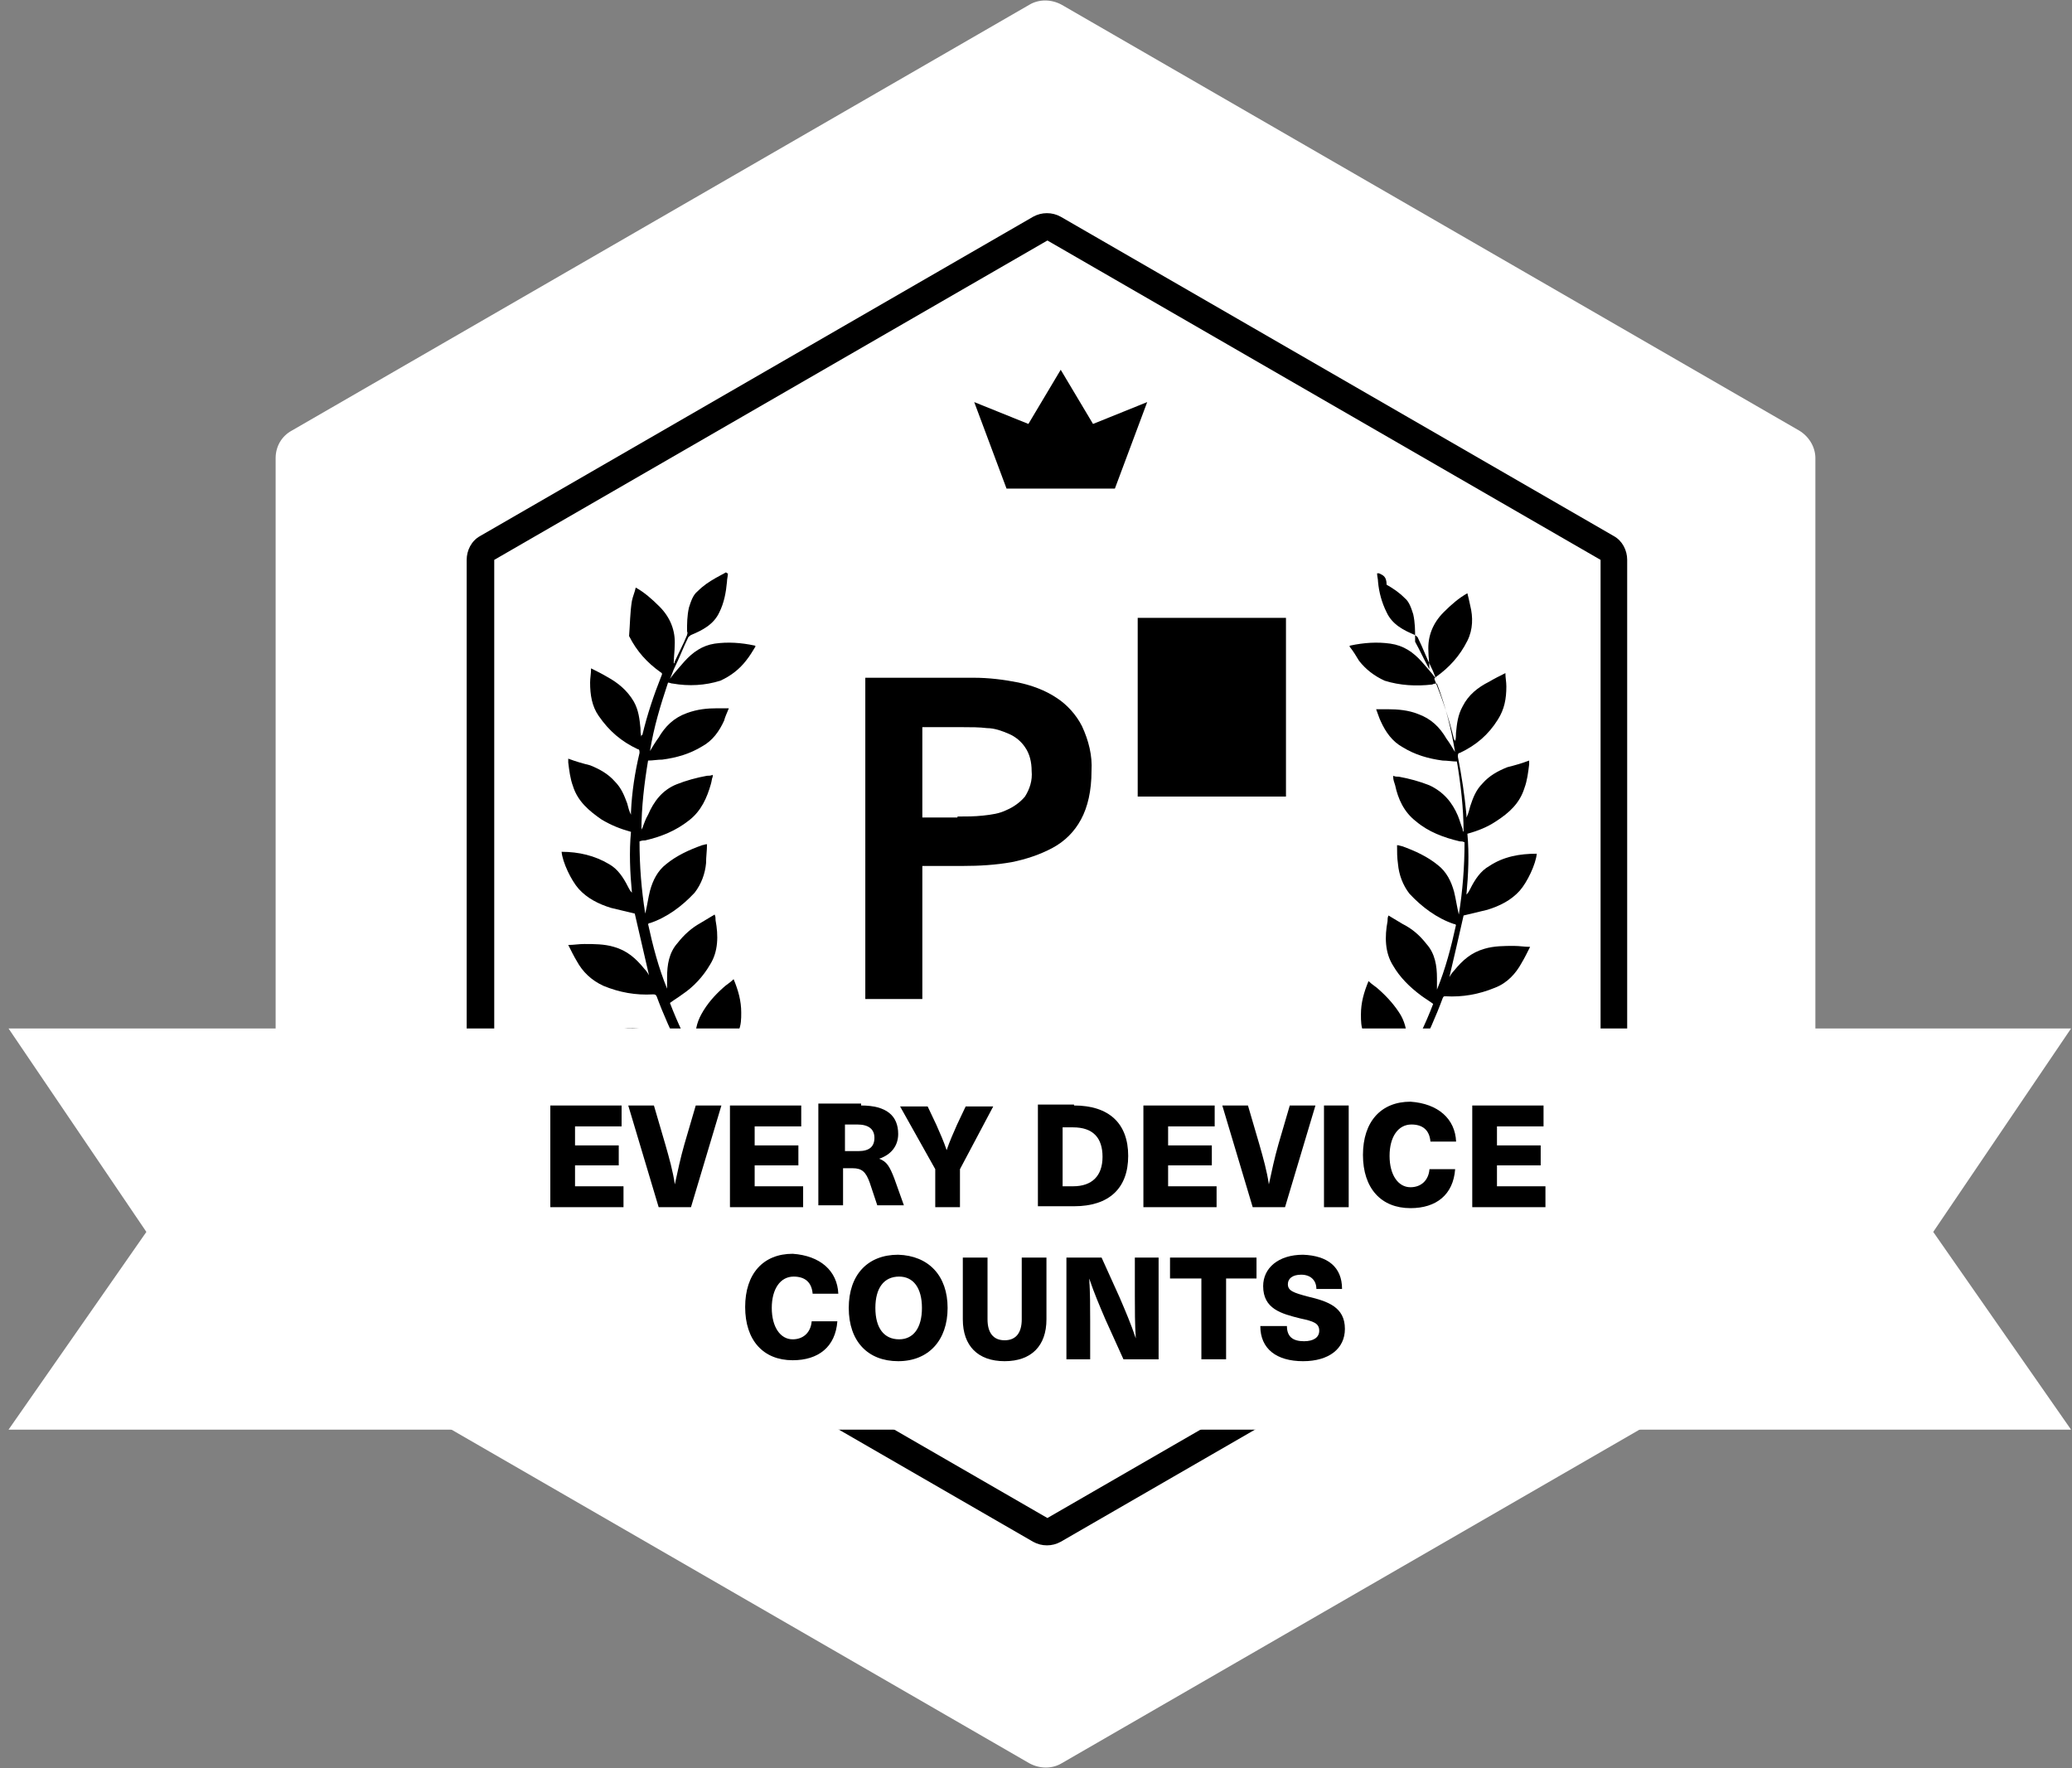
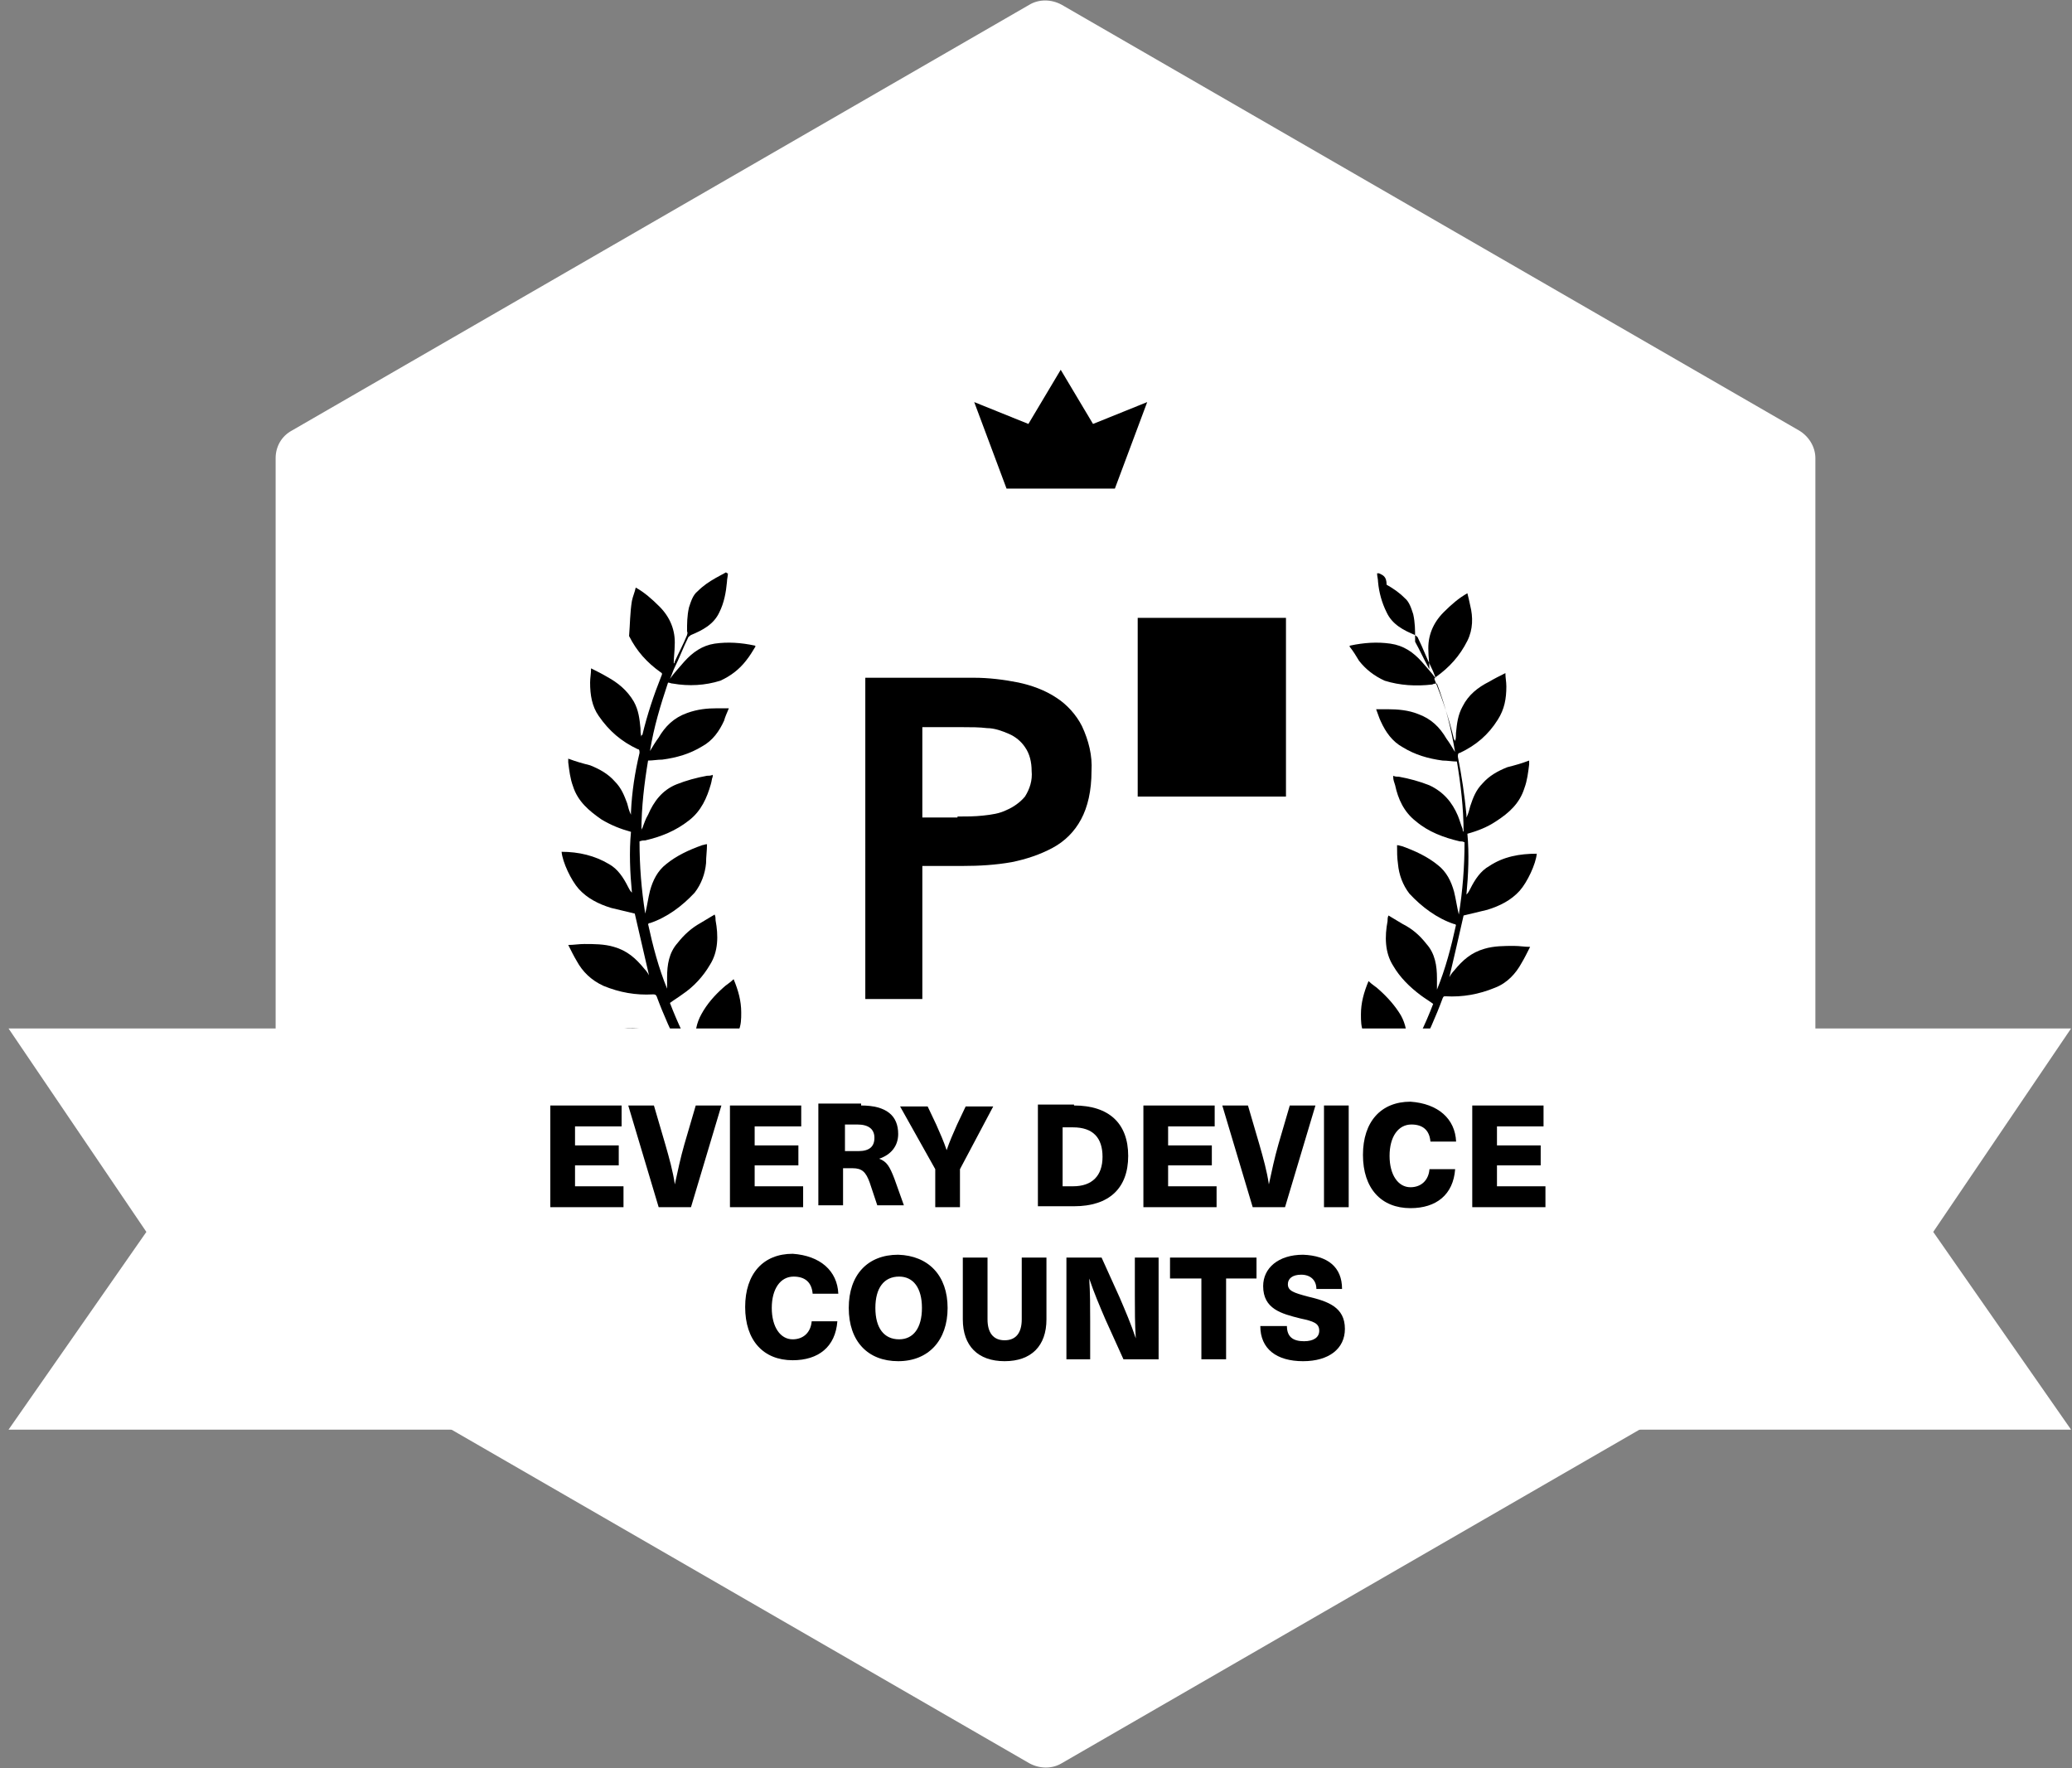
<svg xmlns="http://www.w3.org/2000/svg" id="Layer_1" x="0px" y="0px" viewBox="0 0 218 186" style="enable-background:new 0 0 218 186;" xml:space="preserve">
  <rect x="0" y="0" width="218" height="186" fill="#808080" stroke="none" />
  <style type="text/css">	.st0{fill:#FFFFFF;}	.st1{fill-rule:evenodd;clip-rule:evenodd;}	.st2{fill-rule:evenodd;clip-rule:evenodd;fill:#FFFFFF;}</style>
  <g id="Page-1_00000181076953978767336770000006896804026225760657_">
    <g id="Landingpage" transform="translate(-791, -822)">
      <g id="Stats" transform="translate(420, 822)">
        <g id="_x31_-click-demo" transform="translate(371, 0)">
          <path id="Path" class="st0" d="M108.3,0.5c1-0.6,2.3-0.6,3.4,0l0,0l77.6,44.8c1,0.6,1.7,1.7,1.7,2.9l0,0v89.6      c0,1.2-0.6,2.3-1.7,2.9l0,0l-77.6,44.8c-1,0.6-2.3,0.6-3.4,0l0,0l-77.6-44.8c-1-0.6-1.7-1.7-1.7-2.9l0,0V48.2      c0-1.2,0.6-2.3,1.7-2.9l0,0L108.3,0.5z" />
-           <path id="Polygon-Copy" class="st1" d="M110.2,25.3L52,58.9v67.2l58.2,33.6l58.2-33.6V58.9L110.2,25.3z M111.6,22.8l58.2,33.6      c0.9,0.5,1.4,1.5,1.4,2.5v67.2c0,1-0.5,2-1.4,2.5l-58.2,33.6c-0.9,0.5-2,0.5-2.9,0l-58.2-33.6c-0.9-0.5-1.4-1.5-1.4-2.5V58.9      c0-1,0.5-2,1.4-2.5l58.2-33.6C109.6,22.3,110.7,22.3,111.6,22.8z" />
          <g id="Page-1" transform="translate(59.486, 60.312)">
            <path id="Fill-1" class="st1" d="M16.2,4.1c-0.6,1.3-1.8,1.9-3,2.4c-0.1,0.1-0.3,0.2-0.3,0.3c-0.5,1-0.9,2.1-1.4,3.1       c-0.2,0.4-0.3,0.8-0.5,1.2c0.5-0.7,1-1.2,1.5-1.8c0.9-1,1.9-1.7,3.2-1.9c1.4-0.2,2.8-0.1,4.2,0.2c0,0,0.1,0,0.1,0.1       c-0.3,0.5-0.6,1-1,1.5c-0.7,0.9-1.6,1.6-2.7,2.1c-1.6,0.5-3.3,0.6-5,0.3c-0.2,0-0.3-0.1-0.5-0.1c-0.8,2.4-1.5,4.7-1.9,7.2       c0.3-0.5,0.6-1,0.9-1.4c0.7-1.2,1.6-2.1,3-2.6c1.1-0.4,2.1-0.5,3.2-0.5c0.4,0,0.7,0,1.2,0c-0.2,0.5-0.4,0.9-0.5,1.3       c-0.5,1.1-1.2,2.1-2.3,2.7c-1.3,0.8-2.7,1.2-4.2,1.4c-0.5,0-1,0.1-1.5,0.1c-0.4,2.4-0.7,4.9-0.7,7.4C8,27,8,26.9,8.1,26.8       c0.2-0.5,0.3-0.9,0.6-1.4c0.6-1.4,1.5-2.6,3-3.2c1-0.4,2.1-0.7,3.2-0.9c0.2,0,0.4,0,0.6-0.1v0.2c-0.1,0.2-0.1,0.5-0.2,0.8       C14.9,23.6,14.3,25,13,26c-1.4,1.1-2.9,1.7-4.6,2.1c-0.2,0-0.3,0-0.6,0.1c0,2.6,0.2,5.1,0.6,7.6c0.2-0.8,0.3-1.6,0.5-2.4       c0.3-1.1,0.8-2.1,1.7-2.8c1.1-0.9,2.4-1.5,3.8-2c0.1,0,0.3-0.1,0.5-0.1c0,0.7-0.1,1.3-0.1,2c-0.1,1.1-0.5,2.2-1.2,3.1       c-1.3,1.4-2.9,2.6-4.7,3.2c-0.1,0-0.1,0-0.2,0.1c0.5,2.3,1.1,4.6,2,6.8c0-0.4,0-0.8,0-1.2c0-1.3,0.2-2.6,1.1-3.6       c0.7-0.9,1.5-1.6,2.4-2.1c0.5-0.3,1-0.6,1.5-0.9c0.1,0.2,0.1,0.4,0.1,0.6c0.3,1.6,0.3,3.3-0.6,4.7c-0.7,1.2-1.7,2.3-2.9,3.1       c-0.4,0.3-0.9,0.6-1.3,0.9c0.8,2.1,1.8,4.2,2.9,6.1c0-0.1,0-0.2,0-0.3c-0.1-0.6-0.1-1.1-0.2-1.7c-0.1-1,0.1-2,0.6-2.9       c0.6-1.1,1.4-2,2.3-2.8c0.3-0.3,0.7-0.5,1.1-0.9c0.5,1.2,0.8,2.3,0.8,3.5c0,0.7,0,1.3-0.3,2c-0.7,1.7-1.8,3.3-3.3,4.5       c-0.2,0.1-0.1,0.2-0.1,0.3c1,1.6,2,3.1,3.1,4.5c0,0-0.2,0.4-1.6-0.5c-0.3-0.5-0.6-0.9-0.9-1.4c-0.7-1-1.3-2-1.9-3       c-0.1-0.2-0.3-0.3-0.6-0.2c-1.8,0.4-3.6,0.4-5.4-0.1c-1.3-0.3-2.3-1.1-3.2-2.1c-0.4-0.4-0.7-0.9-1-1.4c0-0.1,0-0.1-0.1-0.2       c0,0,0.1-0.1,0.1-0.1c1.4-0.5,2.9-0.7,4.4-0.6c1.5,0.1,2.7,0.8,3.8,1.8c0.2,0.2,0.4,0.5,0.7,0.7c0-0.1-0.1-0.2-0.1-0.2       c-0.9-1.8-1.8-3.8-2.5-5.7c-0.1-0.2-0.2-0.2-0.4-0.2c-1.8,0.1-3.5-0.2-5.2-0.9c-1.3-0.6-2.2-1.5-2.8-2.6       c-0.3-0.5-0.6-1.1-0.9-1.7c0.6,0,1.1-0.1,1.7-0.1c1,0,2.1,0,3.1,0.3c1.4,0.4,2.3,1.2,3.2,2.3c0.2,0.2,0.4,0.5,0.5,0.7       c-0.5-2.2-1-4.3-1.5-6.5c-0.8-0.2-1.7-0.4-2.5-0.6c-1.3-0.4-2.5-1-3.4-2c-0.8-0.9-1.7-2.8-1.8-3.9h0c1.8,0,3.5,0.4,5,1.3       c0.9,0.5,1.5,1.4,2,2.4c0.1,0.2,0.2,0.4,0.4,0.6c-0.2-2.1-0.3-4.3-0.1-6.4c-1.1-0.3-2.1-0.7-3.1-1.3c-1.3-0.9-2.5-1.9-3-3.5       c-0.3-0.8-0.4-1.7-0.5-2.5c0-0.1,0-0.2,0-0.4c0.8,0.3,1.5,0.5,2.3,0.7c1,0.4,1.9,0.9,2.6,1.7c0.7,0.7,1,1.5,1.3,2.3       c0.1,0.4,0.2,0.8,0.4,1.2c0-0.1,0-0.2,0-0.3c0.1-2.1,0.4-4.1,0.9-6.2c0-0.2,0-0.4-0.2-0.4c-1.7-0.8-3-1.9-4.1-3.5       c-0.7-1-0.9-2.2-0.9-3.5c0-0.5,0.1-0.9,0.1-1.5c0.6,0.3,1.2,0.6,1.7,0.9c1.1,0.6,2.1,1.4,2.8,2.6c0.5,0.9,0.6,1.8,0.7,2.8       c0,0.3,0,0.6,0.1,0.9c0-0.1,0-0.2,0.1-0.2c0.5-2.1,1.2-4.2,2-6.2c0.1-0.2,0.1-0.3-0.1-0.4c-1.4-1-2.5-2.2-3.3-3.8       C6.8,5.4,6.8,4.1,7,2.9C7.1,2.4,7.3,2,7.4,1.5l0,0c0.9,0.5,1.7,1.2,2.5,2c1.1,1.1,1.7,2.5,1.6,4.1c0,0.6-0.1,1.2-0.1,1.9       c0.1-0.1,0.1-0.1,0.1-0.2c0.4-0.9,0.9-1.8,1.3-2.8c0-0.1,0.1-0.2,0-0.4c0-0.8,0-1.6,0.2-2.5c0.2-0.6,0.4-1.3,0.9-1.7       c0.6-0.6,1.2-1,1.9-1.4c0.4-0.2,0.7-0.4,1.1-0.6C17,0,17,0,17.1,0c0,0.3-0.1,0.6-0.1,0.9C16.9,2,16.7,3.1,16.2,4.1L16.2,4.1z" />
            <path id="Fill-2" class="st1" d="M86.4,4.1c0.6,1.3,1.8,1.9,3,2.4c0.1,0.1,0.3,0.2,0.3,0.3c0.5,1,0.9,2.1,1.4,3.1       c0.2,0.4,0.3,0.7,0.5,1.2c-0.5-0.7-1-1.2-1.5-1.8c-0.9-1-1.9-1.7-3.3-1.9c-1.4-0.2-2.8-0.1-4.2,0.2c0,0-0.1,0-0.1,0.1       c0.4,0.5,0.7,1,1,1.5c0.7,0.9,1.6,1.6,2.7,2.1c1.6,0.5,3.3,0.6,5,0.4c0.2-0.1,0.3-0.1,0.5-0.1c0.9,2.4,1.5,4.7,1.9,7.2       c-0.3-0.5-0.6-1-0.9-1.4c-0.7-1.2-1.6-2.1-3-2.6c-1-0.4-2.1-0.5-3.2-0.5c-0.3,0-0.7,0-1.2,0c0.2,0.5,0.3,0.9,0.5,1.3       c0.5,1.1,1.2,2.1,2.3,2.7c1.3,0.8,2.7,1.2,4.2,1.4c0.5,0,1,0.1,1.5,0.1c0.4,2.4,0.7,4.9,0.7,7.4c-0.1-0.1-0.1-0.2-0.1-0.3       c-0.2-0.5-0.3-0.9-0.5-1.4c-0.6-1.4-1.5-2.5-3-3.2c-1-0.4-2.1-0.7-3.2-0.9c-0.2,0-0.4,0-0.6-0.1v0.2c0,0.2,0.1,0.5,0.2,0.8       c0.3,1.4,0.9,2.8,2.2,3.8c1.3,1.1,2.9,1.7,4.6,2.1c0.2,0,0.3,0,0.5,0.1c0,2.6-0.2,5.1-0.6,7.6c-0.2-0.8-0.3-1.6-0.5-2.4       c-0.3-1.1-0.8-2.1-1.7-2.8c-1.1-0.9-2.4-1.5-3.8-2c-0.1,0-0.3-0.1-0.5-0.1c0,0.7,0,1.3,0.1,2c0.1,1.1,0.5,2.2,1.2,3.1       c1.3,1.4,2.9,2.6,4.7,3.2c0.1,0,0.1,0,0.2,0.1c-0.5,2.3-1.1,4.6-2,6.8c0-0.4,0-0.8,0-1.2c0-1.3-0.2-2.6-1.1-3.6       c-0.7-0.9-1.5-1.6-2.5-2.1c-0.5-0.3-1-0.6-1.5-0.9c-0.1,0.2-0.1,0.4-0.1,0.6c-0.3,1.6-0.3,3.3,0.6,4.7c0.7,1.2,1.7,2.2,2.9,3.1       c0.4,0.3,0.9,0.6,1.3,0.9c-0.8,2.1-1.8,4.2-3,6.1c0-0.1,0-0.2,0-0.3c0.1-0.5,0.1-1.1,0.2-1.7c0.1-1-0.1-2-0.6-2.9       c-0.6-1-1.4-1.9-2.3-2.7c-0.3-0.3-0.7-0.5-1.1-0.9c-0.5,1.2-0.8,2.3-0.8,3.5c0,0.7,0,1.3,0.3,2c0.7,1.7,1.8,3.3,3.2,4.5       c0.2,0.1,0.1,0.2,0.1,0.4c-1,1.5-2,3-3.1,4.5c0,0,0.2,0.4,1.6-0.5c0.3-0.5,0.7-0.9,1-1.4c0.6-1,1.3-2,1.9-3       c0.1-0.3,0.2-0.3,0.5-0.3c1.8,0.4,3.6,0.4,5.4-0.1c1.3-0.3,2.3-1.1,3.1-2.1c0.4-0.4,0.7-0.9,1-1.4c0-0.1,0.1-0.1,0.1-0.2       c-0.1,0-0.1-0.1-0.1-0.1c-1.4-0.5-2.9-0.7-4.4-0.6c-1.5,0.1-2.7,0.8-3.8,1.8c-0.2,0.2-0.5,0.5-0.8,0.7c0-0.1,0.1-0.2,0.1-0.2       c0.9-1.8,1.8-3.8,2.5-5.7c0.1-0.2,0.1-0.2,0.3-0.2c1.8,0.1,3.5-0.2,5.2-0.9c1.3-0.5,2.2-1.5,2.8-2.6c0.3-0.5,0.6-1.1,0.9-1.7       c-0.6,0-1.1-0.1-1.7-0.1c-1,0-2.1,0-3.1,0.3c-1.4,0.4-2.3,1.2-3.2,2.3c-0.2,0.2-0.4,0.5-0.5,0.7c0.5-2.1,1-4.3,1.5-6.5       c0.8-0.2,1.7-0.4,2.5-0.6c1.3-0.4,2.5-1,3.4-2c0.8-0.9,1.7-2.8,1.8-3.9h0c-1.8,0-3.5,0.3-5,1.3c-0.9,0.5-1.5,1.4-2,2.4       c-0.1,0.2-0.2,0.4-0.4,0.6c0.2-2.1,0.3-4.3,0.1-6.4c1.1-0.3,2.1-0.7,3-1.3c1.4-0.9,2.5-1.9,3-3.5c0.3-0.8,0.4-1.7,0.5-2.5       c0-0.1,0-0.2,0-0.4c-0.8,0.3-1.5,0.5-2.3,0.7c-1,0.4-1.9,0.9-2.6,1.7c-0.7,0.7-1,1.5-1.3,2.4c-0.1,0.4-0.2,0.8-0.4,1.2       c0-0.1,0-0.2,0-0.3c-0.2-2.1-0.5-4.1-0.9-6.1c0-0.2,0-0.4,0.2-0.4c1.7-0.8,3-1.9,4-3.5c0.7-1.1,0.9-2.2,0.9-3.5       c0-0.5-0.1-0.9-0.1-1.4c-0.6,0.3-1.2,0.6-1.7,0.9c-1.2,0.6-2.2,1.4-2.8,2.6c-0.5,0.9-0.6,1.8-0.7,2.8c0,0.3,0,0.6-0.1,0.9       c0-0.1,0-0.2-0.1-0.2c-0.5-2.1-1.2-4.2-2-6.2c-0.1-0.2-0.1-0.3,0.1-0.4c1.4-1,2.5-2.2,3.3-3.8c0.6-1.2,0.6-2.5,0.3-3.7       c-0.1-0.5-0.2-0.9-0.3-1.3l0,0c-0.9,0.5-1.7,1.2-2.5,2c-1.1,1.1-1.7,2.5-1.6,4.1c0,0.6,0.1,1.2,0.1,1.9c0-0.1-0.1-0.1-0.1-0.2       c-0.5-0.9-0.9-1.8-1.4-2.7c0-0.1,0-0.2,0-0.4c0-0.8,0-1.6-0.2-2.5c-0.2-0.6-0.4-1.3-0.9-1.7c-0.6-0.6-1.2-1-1.9-1.4       C86.4,0.3,86,0.2,85.6,0c-0.1,0-0.1,0-0.2,0c0,0.3,0.1,0.6,0.1,0.9C85.6,2,85.9,3.1,86.4,4.1L86.4,4.1z" />
          </g>
          <polygon id="Rectangle-75" class="st2" points="0.9,108.2 15.4,129.6 0.9,150.4 217.9,150.4 203.4,129.6 217.9,108.2     " />
          <polygon id="Fill-1_00000029765289251116671150000002328632965270573195_" class="st1" points="115,44.6 111.6,38.9 108.2,44.6       102.5,42.3 105.9,51.4 111.6,51.4 117.3,51.4 120.7,42.3     " />
          <g id="Group_5846_00000038385461218923118170000008493217337833163943_" transform="translate(0 -1)">
            <g>
              <path id="Path_39756_00000166639748157678041670000004955568392439677342_" d="M119.7,66h15.6v18.8h-15.6V66z" />
              <g id="Group_5839_00000013163663159129153190000014438734719966783895_" transform="translate(143.441 11)">
                <path id="Path_39745_00000023246821093349233540000013726962106852944037_" d="M-52.3,61.3H-41c1.6,0,3.2,0.2,4.7,0.5         c1.4,0.3,2.8,0.8,4,1.6c1.1,0.7,2.1,1.8,2.7,3c0.7,1.5,1.1,3.1,1,4.7c0,2.1-0.4,3.8-1.1,5.1c-0.7,1.3-1.7,2.3-3,3         c-1.3,0.7-2.8,1.2-4.3,1.5c-1.7,0.3-3.4,0.4-5.1,0.4h-4.3v14h-6V61.3z M-42.7,75.9c0.9,0,1.8,0,2.7-0.1         c0.9-0.1,1.7-0.2,2.5-0.6c0.7-0.3,1.4-0.8,1.9-1.4c0.5-0.8,0.8-1.7,0.7-2.7c0-0.9-0.2-1.8-0.7-2.5c-0.4-0.6-1-1.1-1.7-1.4         c-0.7-0.3-1.5-0.6-2.3-0.6c-0.8-0.1-1.7-0.1-2.5-0.1h-4.3v9.5H-42.7z" />
              </g>
            </g>
          </g>
          <g>
            <path d="M60.5,118.5v2h4.6v2.1h-4.6v2.2h5.1v2.2h-7.7v-10.7h7.5v2.2H60.5z" />
            <path d="M69.3,127l-3.2-10.7h2.7l1.2,4.1c0.4,1.4,0.8,2.8,1,4.2h0c0.3-1.4,0.6-2.8,1-4.2l1.2-4.1h2.7L72.7,127H69.3z" />
            <path d="M79.4,118.5v2H84v2.1h-4.6v2.2h5.1v2.2h-7.7v-10.7h7.5v2.2H79.4z" />
            <path d="M90.6,116.3c2.7,0,3.9,1.1,3.9,3c0,1.3-0.8,2.2-2,2.6v0c0.8,0.3,1.1,0.8,1.6,2.1l1,2.8h-2.8l-0.8-2.4       c-0.4-1.1-0.8-1.5-1.8-1.5h-1v3.9h-2.6v-10.7H90.6z M88.9,121.1h1.4c1.2,0,1.7-0.5,1.7-1.4c0-0.9-0.6-1.4-1.8-1.4h-1.3V121.1z" />
            <path d="M101,127h-2.6v-4l-3.7-6.6h2.9l0.9,1.9c0.4,0.9,0.8,1.8,1.1,2.7h0c0.3-0.9,0.7-1.8,1.1-2.7l0.9-1.9h2.9L101,123V127z" />
            <path d="M113,116.3c3.7,0,5.7,1.9,5.7,5.3s-2,5.3-5.7,5.3h-3.8v-10.7H113z M111.8,124.8h1.1c2,0,3.1-1.1,3.1-3.1       s-1-3.1-3.1-3.1h-1.1V124.8z" />
            <path d="M122.9,118.5v2h4.6v2.1h-4.6v2.2h5.1v2.2h-7.7v-10.7h7.5v2.2H122.9z" />
            <path d="M131.8,127l-3.2-10.7h2.7l1.2,4.1c0.4,1.4,0.8,2.8,1,4.2h0c0.3-1.4,0.6-2.8,1-4.2l1.2-4.1h2.7l-3.2,10.7H131.8z" />
            <path d="M139.3,127v-10.7h2.6V127H139.3z" />
            <path d="M153.2,120.1h-2.7c-0.1-1.2-0.8-1.8-2-1.8c-1.4,0-2.3,1.3-2.3,3.3s0.9,3.3,2.2,3.3c1.1,0,1.9-0.7,2-1.9h2.7       c-0.2,2.7-2,4.1-4.7,4.1c-3.1,0-5-2.1-5-5.6s1.9-5.6,5-5.6C151.3,116.1,153.1,117.7,153.2,120.1z" />
            <path d="M157.5,118.5v2h4.6v2.1h-4.6v2.2h5.1v2.2h-7.7v-10.7h7.5v2.2H157.5z" />
            <path d="M88.2,136.1h-2.7c-0.1-1.2-0.8-1.8-2-1.8c-1.4,0-2.3,1.3-2.3,3.3s0.9,3.3,2.2,3.3c1.1,0,1.9-0.7,2-1.9h2.7       c-0.2,2.7-2,4.1-4.7,4.1c-3.1,0-5-2.1-5-5.6s1.9-5.6,5-5.6C86.3,132.1,88.1,133.7,88.2,136.1z" />
            <path d="M99.7,137.6c0,3.4-2,5.6-5.2,5.6c-3.2,0-5.2-2.1-5.2-5.6s2-5.6,5.2-5.6C97.7,132.1,99.7,134.2,99.7,137.6z M92.1,137.6       c0,2.1,0.9,3.3,2.5,3.3c1.5,0,2.4-1.2,2.4-3.3s-0.9-3.3-2.4-3.3C93,134.3,92.1,135.5,92.1,137.6z" />
            <path d="M110.1,138.8c0,2.8-1.6,4.4-4.4,4.4c-2.8,0-4.4-1.6-4.4-4.4v-6.5h2.6v6.5c0,1.4,0.6,2.2,1.8,2.2c1.2,0,1.8-0.8,1.8-2.2       v-6.5h2.6V138.8z" />
            <path d="M118.2,143l-1.9-4.2c-0.6-1.4-1.2-2.8-1.7-4.3h0c0.1,1.5,0.1,3,0.1,4.5v4h-2.5v-10.7h3.7l1.9,4.2       c0.6,1.4,1.2,2.8,1.7,4.3h0c-0.1-1.5-0.1-3-0.1-4.5v-4h2.5V143H118.2z" />
            <path d="M129,134.5v8.5h-2.6v-8.5h-3.3v-2.2h9.1v2.2H129z" />
            <path d="M141.2,135.6h-2.7c0-0.9-0.6-1.5-1.6-1.5c-0.9,0-1.4,0.4-1.4,1c0,0.7,0.6,0.9,2.1,1.3c2.1,0.5,3.9,1.1,3.9,3.4       c0,2.1-1.7,3.4-4.4,3.4c-2.8,0-4.5-1.3-4.5-3.7h2.8c0,1.1,0.6,1.6,1.8,1.6c1,0,1.6-0.4,1.6-1.1c0-0.8-0.6-1-2-1.3       c-2-0.5-3.9-1-3.9-3.4c0-1.9,1.6-3.3,4.2-3.3C139.7,132.1,141.2,133.3,141.2,135.6z" />
          </g>
        </g>
      </g>
    </g>
  </g>
</svg>